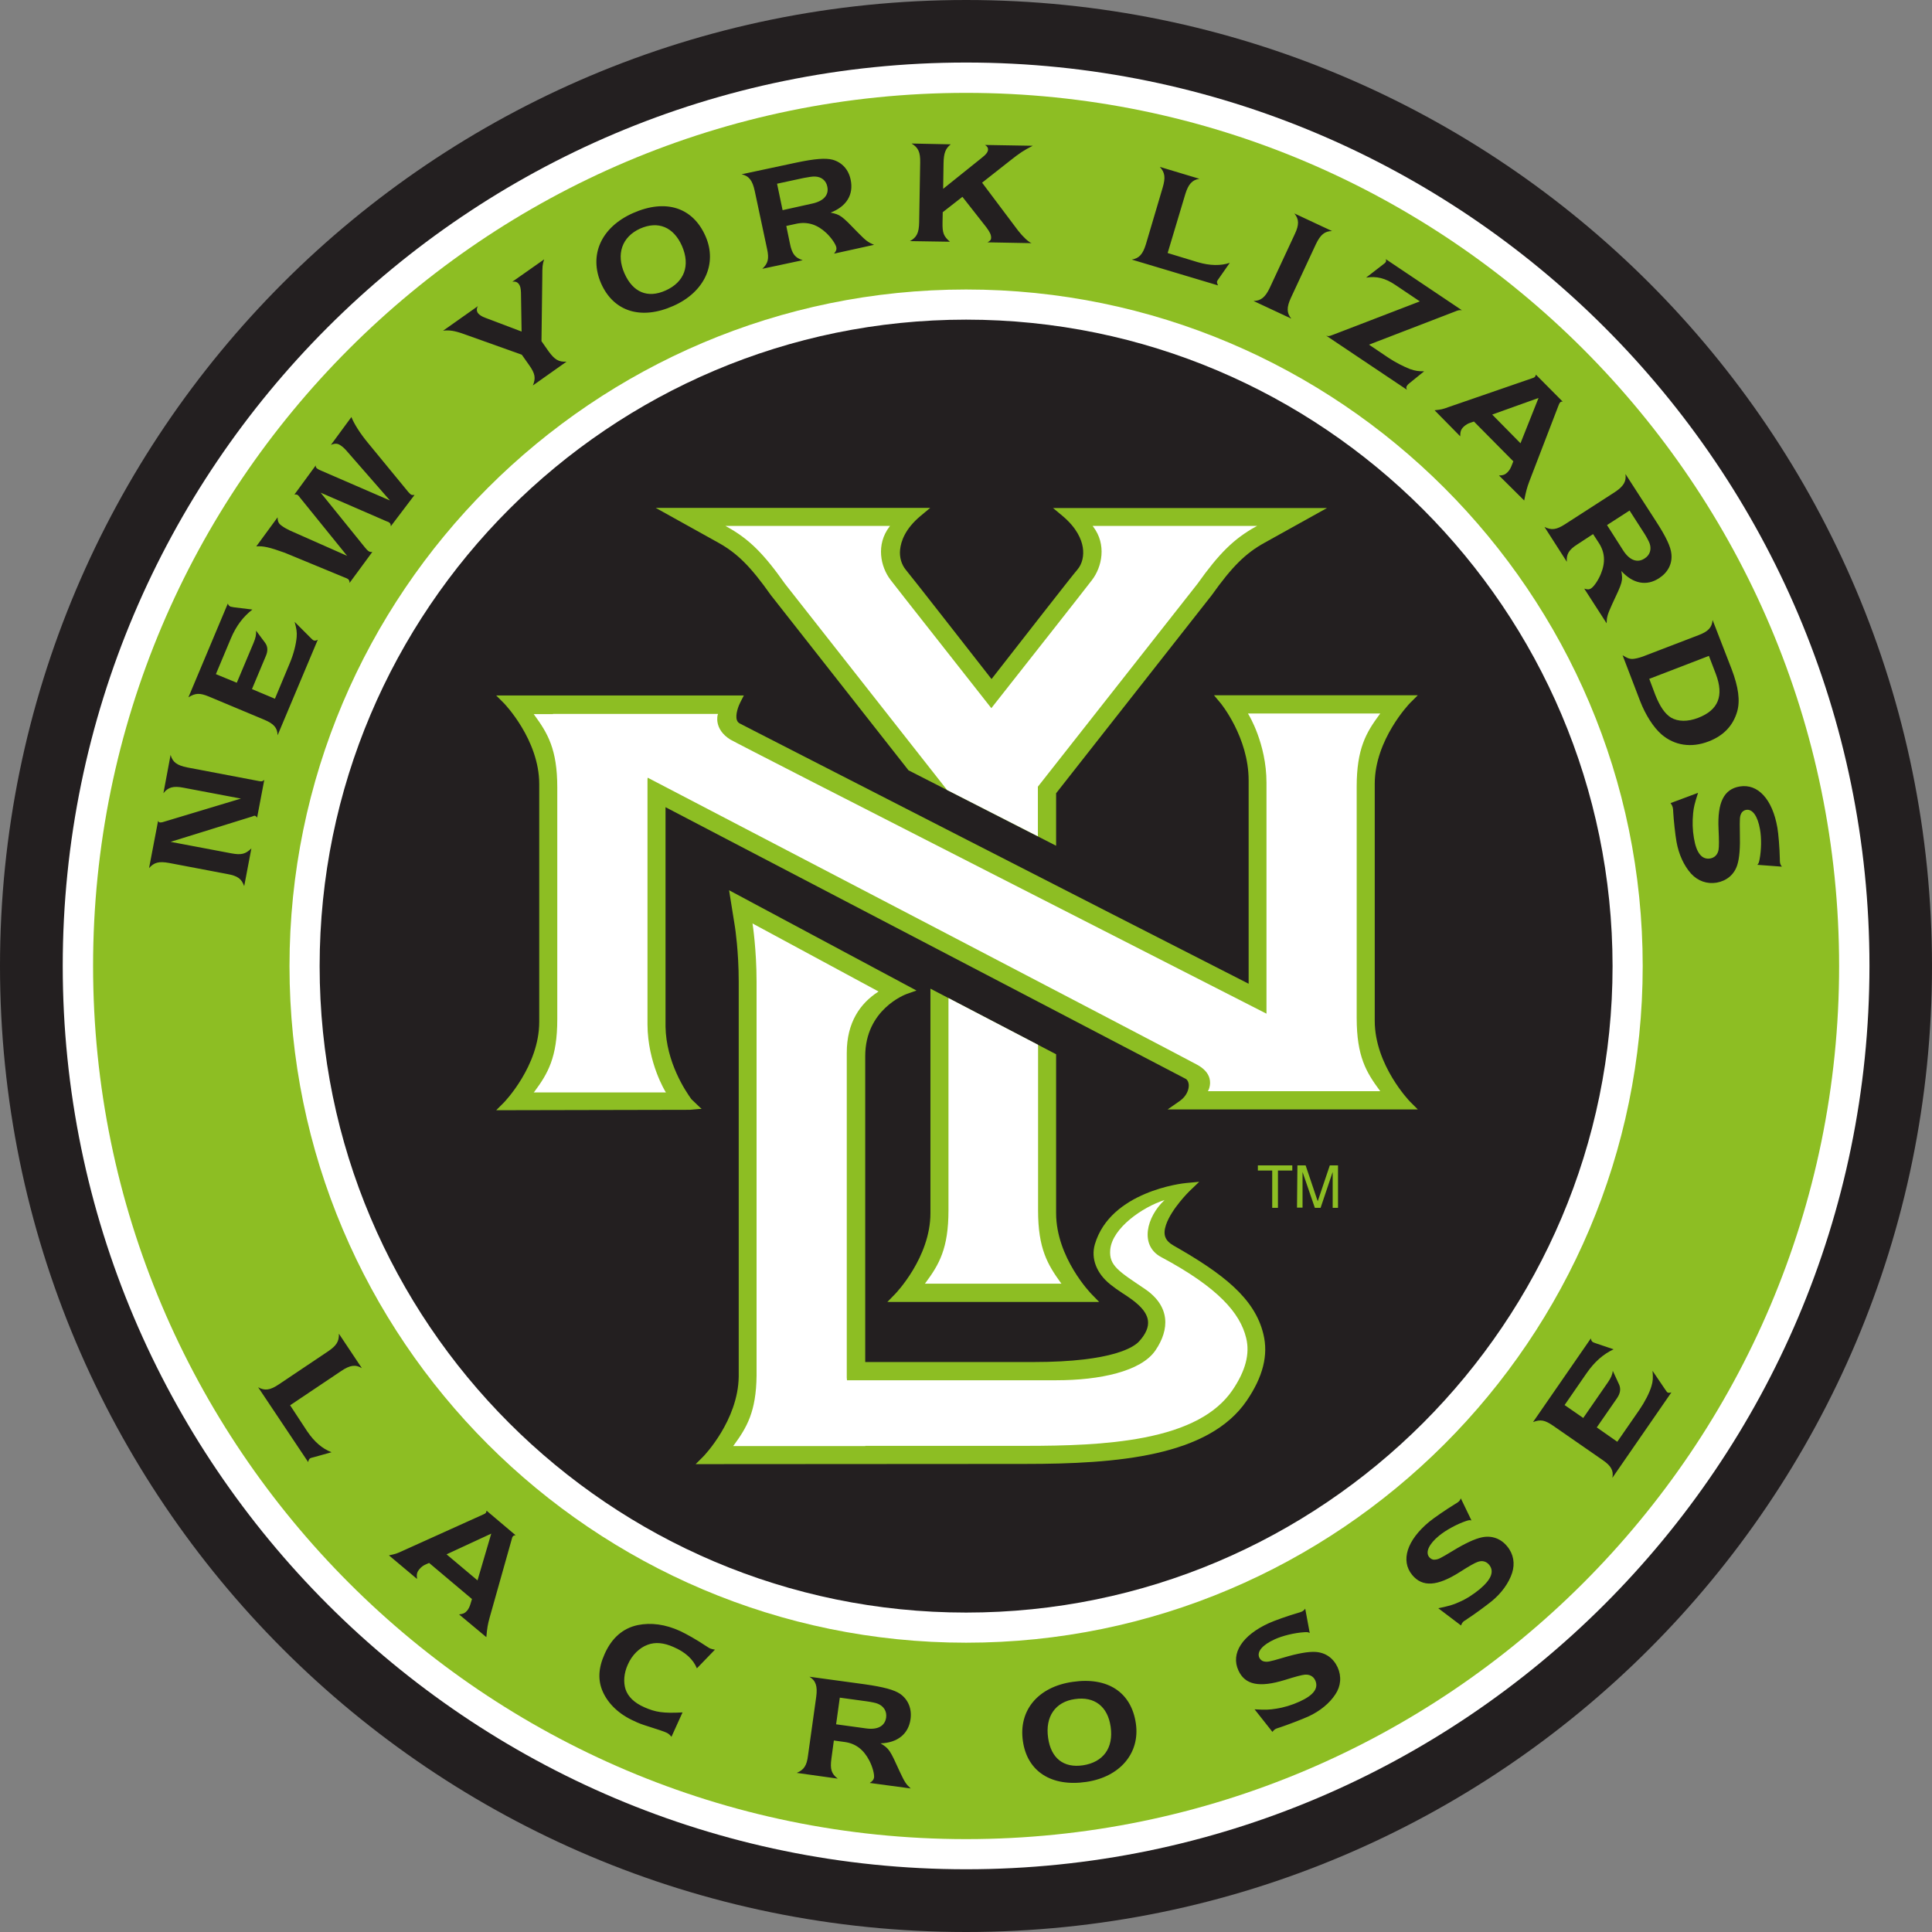
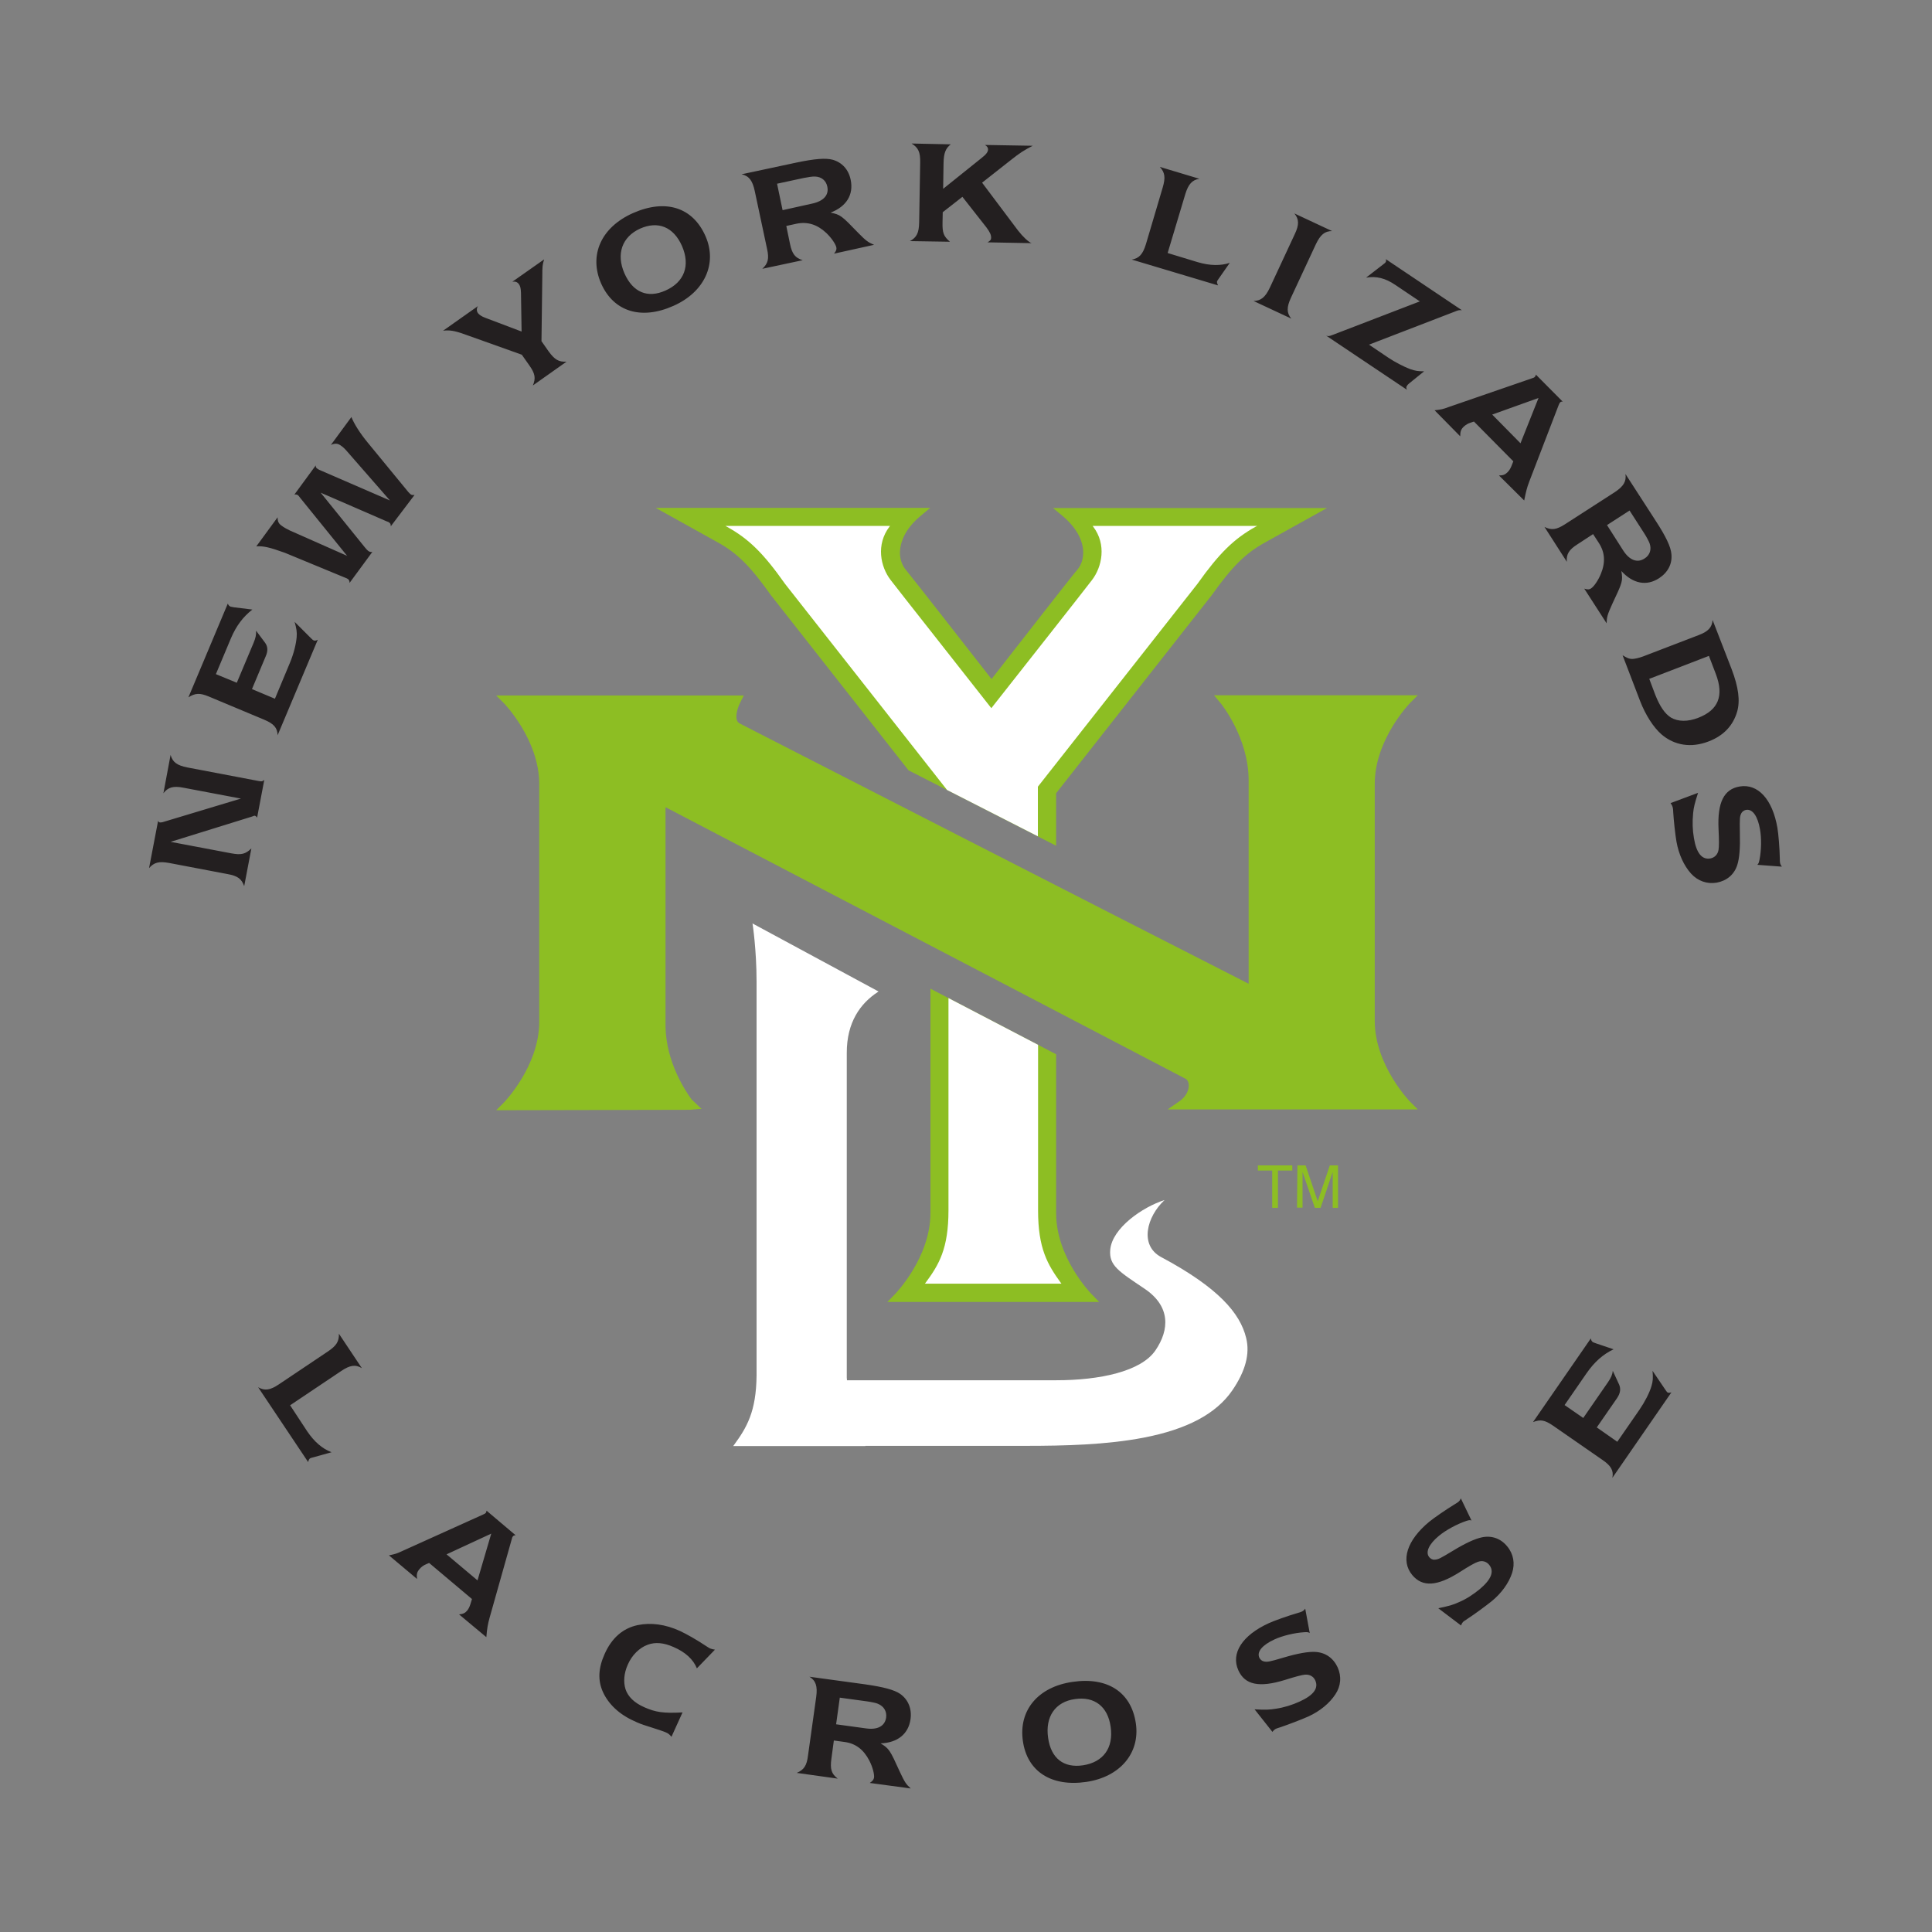
<svg xmlns="http://www.w3.org/2000/svg" id="Layer_2" viewBox="0 0 2500 2500">
  <rect x="0" y="0" width="2500" height="2500" fill="#808080" stroke="none" />
  <defs>
    <style>.cls-1{fill:#fff;}.cls-2{fill:#8dbe23;}.cls-3{fill:#231f20;}</style>
  </defs>
  <g id="Layer_1-2">
    <g id="Layer_2-2">
-       <path class="cls-3" d="m2500,1250.13c0,690.33-559.54,1249.87-1249.87,1249.87-690.6,0-1250.13-559.54-1250.13-1249.87S559.54,0,1250.13,0s1249.87,559.54,1249.87,1250.13h0Z" />
-       <path class="cls-1" d="m1250.13,2418.82c-644.43,0-1168.95-524.25-1168.95-1168.95S605.43,80.92,1250.13,80.92s1168.95,524.25,1168.95,1168.95c-.27,644.7-524.51,1168.95-1168.95,1168.95h0Zm0-2005.2c-461.37,0-836.52,375.15-836.52,836.52s375.15,836.52,836.52,836.52,836.52-375.15,836.52-836.52c-.27-461.37-375.41-836.52-836.52-836.52Z" />
-       <path class="cls-2" d="m1250.13,120.18c-622.94,0-1129.68,506.74-1129.68,1129.68s506.74,1129.95,1129.68,1129.95,1129.68-506.74,1129.68-1129.68S1872.81,120.18,1250.13,120.18Zm0,2005.47c-482.86,0-875.52-392.66-875.52-875.52s392.66-875.52,875.52-875.52,875.52,392.66,875.52,875.52-392.92,875.52-875.52,875.52Z" />
      <path class="cls-3" d="m332.7,1058.05c-1.06-1.59-1.86-2.12-2.65-2.39s-.8-.27-4.24,1.06l-105.06,32.63,78.53,14.86c13,2.39,18.31,1.06,26-6.37l-9.29,48.82c-3.45-9.55-8.49-13.27-21.76-15.65l-75.35-14.33c-13.27-2.39-19.37-.8-26,6.63l11.67-61.02c.8,1.33,1.33,1.86,2.12,1.86.8.27,2.65,0,3.71-.27l101.35-30.51-74.29-14.06c-13.27-2.65-20.16-.53-26,7.16l9.29-49.61c2.65,9.55,8.49,13.53,21.49,16.18l92.06,17.51c4.24.8,5.04.8,7.69-1.33l-9.29,48.82h0Zm70.04-231.88q2.12,2.12,2.92,2.39c1.59.8,3.18.53,5.57-.8l-52,123.63c-.27-9.55-4.78-14.86-17.51-20.16l-71.63-29.98c-11.67-4.78-17.25-4.51-26.27,1.06l50.94-121.25c1.06,2.39,1.86,3.18,3.71,3.98,1.06.27,1.33.27,4.24.8l23.88,2.92c-11.67,9.02-20.96,20.96-27.86,37.41l-19.37,46.16,27.06,11.14,21.76-51.74c2.65-6.37,3.45-10.35,3.18-15.65l11.67,15.65c3.45,4.78,3.98,10.35.8,17.51l-17.78,42.45,29.71,12.47,19.37-46.43c4.78-11.41,7.96-23.88,8.76-33.43.53-6.37-.27-11.14-2.65-19.63l21.49,21.49h0Zm102.94-145.12c0-2.65-.53-3.71-1.86-4.78-.53-.53-1.59-1.06-3.98-1.86l-84.9-36.88,57.04,70.57c2.39,2.92,3.45,3.98,4.51,4.78,1.33,1.06,2.92,1.59,5.31,1.33l-29.45,40.06c0-2.65-.8-3.98-2.12-5.04q-1.06-.8-5.31-2.39l-76.41-31.57c-19.9-7.16-28.12-9.02-36.88-8.22l27.59-37.67c0,5.57,1.33,8.22,5.57,11.14,2.39,1.86,7.16,4.51,10.08,5.84l74.29,32.9-60.76-75.08q-2.12-2.92-2.92-3.45c-1.33-.8-2.39-1.06-4.51-.8l27.59-37.67c0,2.12.27,2.92,2.12,4.24.8.53,2.39,1.59,3.98,2.12l89.94,39-54.92-62.88c-2.39-2.92-5.84-6.37-7.96-7.69-4.51-3.45-7.96-3.71-13.53-1.33l26.53-36.08c3.45,8.76,11.14,20.96,20.96,32.9l52.53,63.94c1.06,1.33,2.39,2.39,3.18,3.18,1.06.8,2.39,1.06,5.04.8l-30.78,40.59h0Zm204.29-226.31c7.69,10.61,13,13.8,23.08,13.27l-43.51,30.78c3.98-9.55,2.92-15.39-4.78-26.27l-9.55-13.53-75.08-26.8c-11.94-4.24-18.84-5.31-26.8-4.24l45.1-31.84c-1.86,2.92-1.86,6.37,0,9.02,1.59,2.12,5.04,4.51,9.55,6.1l46.96,17.78-.8-50.41c-.27-5.57-.8-8.22-2.65-10.88-2.12-2.92-4.78-3.71-8.49-3.18l41.12-28.92c-2.12,6.63-2.39,8.76-2.39,22.82l-1.06,83.04,9.29,13.27h0Zm202.96-149.1c15.65,35.55-1.33,72.43-41.65,90.2-41.65,18.57-77.2,7.43-93.39-28.92-16.18-36.88,0-72.96,41.39-91.27,42.18-18.57,77.2-7.43,93.65,29.98h0Zm-104.8,48.29c10.88,24.41,29.98,32.37,53.06,22.02,24.41-10.88,32.37-32.37,21.22-57.84-10.88-24.41-30.78-32.63-54.12-22.29-23.35,10.61-31.31,32.9-20.16,58.1Zm271.15-25.73c2.92-3.71,3.45-5.57,2.92-8.22-1.06-4.51-6.63-12.47-13-18.57-11.67-10.88-24.14-14.86-38.47-11.94l-13.27,2.92,4.78,23.08c2.65,13.27,6.9,18.31,16.45,21.22l-52.27,11.14c7.43-6.9,9.02-13,6.1-26l-15.92-74.82c-2.92-13.53-7.43-19.37-16.98-21.49l70.84-15.12c23.88-5.04,37.94-6.1,46.96-3.71,12.2,3.45,20.69,12.73,23.35,26,3.98,19.1-5.31,34.49-26,42.45,12.73,2.65,14.06,3.71,35.82,26.27,10.35,10.61,13,12.2,20.43,15.39l-51.74,11.41h0Zm-28.39-64.74c14.86-3.18,22.02-11.14,19.63-22.02-1.59-7.96-7.69-12.73-15.92-13-2.39-.27-9.29.8-14.59,1.86l-34.49,7.43,7.16,34.22,38.2-8.49Zm226.84,50.14c3.45-1.86,4.78-3.18,4.78-6.1,0-3.71-1.59-7.16-6.1-13.27l-31.04-39.53-25.47,19.9-.27,13c-.27,13.8,1.33,18.04,9.55,25.2l-51.74-.8c8.76-4.78,11.67-10.61,11.94-24.14l1.33-77.47c.27-13.53-2.39-19.37-11.14-24.67l50.67,1.06c-6.63,5.31-9.02,11.14-9.29,24.14l-.53,33.43,49.61-39.8c6.1-4.78,8.49-7.96,8.49-11.14,0-2.39-1.06-3.98-3.98-5.84l61.82,1.06c-11.41,5.84-16.71,9.29-28.12,18.31l-37.41,29.45,46.43,61.82c6.63,8.49,13.27,14.59,17.51,16.45l-57.04-1.06h0Zm272.47,25.73c15.39,4.51,29.18,4.78,41.12.8l-13.53,19.37q-2.65,3.71-2.92,4.51c-.27,1.33,0,2.65,1.33,5.31l-111.69-33.43c9.55-1.59,14.33-6.9,18.31-19.9l21.76-73.49c3.71-12.73,2.92-19.1-3.71-26.53l51.2,15.39c-9.29,1.33-14.33,6.9-18.31,19.9l-22.82,76.14,39.27,11.94h0Zm125.23-36.35c5.84-12.2,5.57-19.37-.53-26.8l48.82,22.82c-9.55,0-15.12,4.78-20.96,16.98l-32.37,69.51c-5.57,12.2-5.57,19.37.53,26.8l-48.82-22.82c9.55-.27,15.12-4.78,20.96-16.98l32.37-69.51h0Zm40.59,131.33c3.18,1.06,3.71.8,8.76-1.06l112.49-43.25-31.57-21.22c-13.27-9.02-24.67-11.67-37.94-9.55l22.29-17.25c2.12-1.59,2.39-1.86,2.92-2.65.8-1.06.8-2.12.27-3.98l98.43,66.06c-3.98-.27-4.78,0-9.29,1.86l-110.9,42.71,25.2,16.98c8.76,5.84,19.1,11.14,27.86,14.59,6.63,2.39,10.88,2.92,18.31,2.92l-19.37,15.65c-1.33,1.06-2.39,2.12-2.92,3.18-1.06,1.59-1.06,2.65,0,5.04l-104.53-70.04h0Zm223.65,180.94c5.31,0,7.96-1.06,11.14-4.24,1.86-1.86,3.45-4.24,4.78-7.43l2.65-6.63-50.94-51.47-3.98,1.33c-3.71,1.06-6.63,2.92-9.29,5.31-3.45,3.45-4.51,6.1-4.51,12.47l-33.16-33.69c8.76-1.06,9.82-1.06,18.31-4.24l107.72-37.14c2.65-.8,2.92-1.06,3.71-1.86.8-.8,1.06-1.33,1.33-2.92l34.76,35.02c-1.59-.27-2.65,0-3.45,1.06-.8.8-1.06,1.59-1.86,3.45l-37.94,98.69c-3.18,8.49-4.24,12.73-6.63,24.67l-32.63-32.37h0Zm51.2-100.29l-59.96,21.49,36.61,37.14,23.35-58.63Zm59.16,246.74c4.51,1.33,6.37,1.33,8.76-.27,3.71-2.39,9.29-10.35,12.73-18.84,6.1-14.86,5.31-27.86-2.65-40.06l-7.43-11.41-19.9,13c-11.41,7.16-14.86,13-14.06,22.82l-28.92-45.1c9.02,4.51,15.39,3.71,26.53-3.45l64.2-41.39c11.67-7.69,15.39-14.06,14.06-23.61l39.27,60.76c13.27,20.43,19.37,33.43,20.16,42.71,1.33,12.73-4.51,23.88-15.92,31.31-16.18,10.61-33.96,7.16-48.82-9.29,2.12,13,1.59,14.33-11.94,42.98-6.1,13.53-6.9,16.45-7.16,24.67l-28.92-44.84h0Zm50.41-49.35c8.22,12.73,18.31,16.45,27.59,10.35,6.9-4.24,9.29-11.67,6.63-19.37-.8-2.39-3.98-8.49-6.9-13l-19.1-29.71-29.18,18.84,20.96,32.9h0Zm-.8,135.57c6.63,3.98,8.22,4.51,12.2,4.78,3.18,0,9.02-1.33,14.06-3.18l71.9-27.59c12.73-4.78,17.51-10.08,18.31-19.63l24.67,63.67c8.76,23.08,11.14,40.59,7.16,54.65-5.31,18.31-17.51,31.31-36.88,38.74-22.55,8.76-44.31,5.31-61.02-9.02-10.35-9.02-20.69-24.94-27.86-43.51l-22.55-58.9h0Zm42.18,50.94c6.1,15.39,12.47,24.67,20.43,29.71,9.02,5.31,21.76,5.57,35.29.27,26-10.08,33.43-28.39,22.82-56.51l-9.02-23.61-77.2,29.71,7.69,20.43h0Zm55.45,127.08c-4.51,14.33-5.57,18.31-6.37,26.53-1.06,10.88-.8,21.49,1.06,32.1,3.18,19.37,10.35,28.12,21.22,26.27,5.57-1.06,9.55-5.04,10.61-11.14q1.06-5.84,0-27.06c-1.59-34.22,6.9-51.47,27.33-54.92,23.61-3.98,42.45,16.45,48.82,53.33,1.33,7.43,2.92,26.27,3.18,40.59,0,1.86,0,3.45.27,4.78.27,1.59.8,2.92,2.39,5.04l-31.84-2.39c1.59-1.33,2.12-2.92,2.92-6.9,2.39-12.2,2.65-28.12.53-39.27-2.92-16.71-9.55-26.27-17.78-24.94-2.39.27-5.04,2.12-6.1,3.98-2.39,4.51-2.39,6.37-2.12,25.73.53,19.37-.53,33.16-3.45,41.92-3.98,12.2-13.53,20.16-26.53,22.55-12.47,2.12-24.41-2.12-33.16-11.67-9.29-10.35-15.92-24.94-18.84-41.12-1.59-8.76-3.71-28.65-4.24-38.2,0-2.39-.27-4.51-.53-5.84-.53-2.12-1.06-3.45-2.92-6.1l35.55-13.27h0Z" />
      <path class="cls-3" d="m397.7,1852.38c9.02,13.27,19.37,22.29,31.31,26.8l-22.82,6.37q-4.51,1.06-5.04,1.59c-1.06.8-1.86,2.12-2.39,4.78l-64.74-96.84c8.49,4.78,15.39,3.98,26.8-3.71l63.67-42.71c10.88-7.43,14.33-12.73,14.06-22.82l29.71,44.57c-8.22-5.04-15.39-3.98-26.8,3.71l-66.06,44.31,22.29,33.96Zm196.33,236.66c5.31-.53,7.96-1.86,10.61-5.04,1.59-2.12,2.92-4.51,3.98-7.96l2.12-6.9-55.45-46.69-3.71,1.59c-3.71,1.59-6.37,3.45-8.76,6.37-3.18,3.71-3.98,6.63-3.18,12.73l-36.35-30.51c8.76-1.86,9.82-2.12,17.78-5.84l104-46.96c2.65-1.06,2.65-1.33,3.45-2.12s.8-1.59,1.06-2.92l37.67,31.84c-1.59,0-2.65.27-3.45,1.33-.8.8-1.06,1.59-1.59,3.71l-28.65,101.61c-2.39,8.76-3.18,13-4.24,25.2l-35.29-29.45Zm41.65-104.53l-57.84,26.8,40.06,33.69,17.78-60.49Zm233.21,262.92c-2.65-3.18-3.98-4.24-6.9-5.57q-3.98-1.86-24.14-8.22c-6.1-1.86-11.94-3.98-17.25-6.63-19.1-8.49-33.16-21.76-40.33-37.41-6.9-15.12-6.1-31.04,2.12-49.35,9.29-20.96,23.88-33.43,42.98-37.41,16.98-3.45,35.55-1.06,54.65,7.69,8.49,3.98,21.22,11.14,33.96,19.63,2.12,1.33,3.98,2.65,5.57,3.18s2.92.8,5.57,1.33l-23.35,24.14c-4.78-11.67-14.86-20.96-30.25-27.59-12.47-5.57-23.61-6.63-33.43-2.92-10.88,3.98-20.43,13.53-25.73,25.73-5.04,11.14-5.84,22.55-2.92,31.84,3.18,9.55,11.14,17.51,24.41,23.35,14.59,6.37,24.14,7.96,49.35,6.63l-14.33,31.57h0Zm256.55,59.69c3.71-2.39,5.04-4.24,5.57-6.9.53-4.51-1.86-13.8-6.1-22.02-7.43-14.33-17.78-22.29-32.37-24.14l-13.53-1.86-3.18,23.61c-1.86,13.27,0,19.63,8.22,25.73l-53.06-7.43c9.29-3.98,13-9.29,14.59-22.55l10.61-75.88c1.86-13.8-.53-20.96-8.76-26l71.9,9.82c24.14,3.45,37.94,7.16,45.63,12.47,10.35,7.43,15.12,19.1,13.27,32.63-2.65,19.1-16.71,30.51-38.74,31.31,11.14,6.9,11.94,8.22,24.94,36.88,6.37,13.53,7.96,15.92,14.06,21.49l-53.06-7.16h0Zm-4.78-70.57c14.86,2.12,24.41-2.92,26-14.06,1.06-7.96-2.92-14.59-10.61-17.78-2.12-1.06-8.76-2.39-14.33-3.18l-35.02-4.78-4.78,34.49,38.74,5.31Zm349.15-6.37c5.57,38.47-20.69,69.25-64.2,75.61-45.1,6.63-76.41-13.53-81.98-52.8-5.84-39.8,19.63-70.31,64.47-76.67,45.37-6.63,75.88,13.53,81.71,53.86h0Zm-113.55,18.57c3.71,26.53,20.16,39.27,45.1,35.55,26.27-3.98,39.8-22.55,35.82-49.88-3.71-26.27-20.96-39.53-46.16-35.82-25.47,3.45-38.74,22.82-34.76,50.14h0Zm267.17-36.88c15.12.8,19.1.53,27.59-.8,10.61-1.59,20.96-4.78,30.78-9.29,18.04-8.22,24.67-17.25,20.16-27.33-2.39-5.31-7.43-7.96-13.53-7.43q-5.84.53-26,6.9c-32.9,10.08-51.47,6.37-59.96-12.47-10.08-22.02,5.04-45.37,39.27-61.02,6.9-3.18,24.67-9.55,38.47-13.53,1.86-.53,3.45-1.06,4.51-1.59,1.59-.8,2.65-1.59,4.24-3.71l5.84,31.57c-1.86-1.33-3.45-1.33-7.43-1.06-12.47.8-27.86,4.51-38.2,9.29-15.65,7.16-23.08,15.92-19.63,23.61,1.06,2.12,3.18,4.24,5.57,4.78,4.78,1.06,6.63.8,25.47-4.78,18.57-5.57,32.37-7.96,41.65-7.43,13,.8,23.08,7.96,28.65,19.9,5.31,11.67,4.24,24.41-2.92,35.02-7.43,11.41-19.9,21.76-35.02,28.65-8.22,3.71-27.06,10.88-35.82,13.8-2.12.53-4.51,1.59-5.57,1.86-1.86.8-3.18,1.86-5.04,4.24l-23.08-29.18h0Zm237.72-130.8c14.86-3.18,18.57-4.24,26.27-7.69,10.08-4.24,18.84-10.08,27.33-16.98,15.12-12.73,19.1-23.08,12.2-31.57-3.71-4.51-9.02-5.84-14.86-3.71q-5.57,1.86-23.35,13.27c-28.92,18.31-48.02,19.63-61.29,3.71-15.39-18.57-6.9-45.1,22.02-68.98,5.84-4.78,21.49-15.65,33.69-23.08,1.59-.8,2.92-1.86,3.98-2.65,1.33-1.06,2.12-2.12,3.18-4.51l13.8,28.65c-2.12-.8-3.45-.53-7.43.8-11.67,3.98-25.73,11.67-34.49,18.84-13.27,10.88-18.04,21.49-12.73,27.86,1.59,1.86,4.24,3.45,6.63,3.18,5.04-.27,6.63-1.06,23.35-11.14,16.45-10.08,29.18-15.92,38.2-17.78,12.73-2.65,24.41,1.59,32.63,11.67,8.22,9.82,10.35,22.29,6.37,34.49-4.24,13-13.8,26.27-26.53,36.61-6.9,5.57-23.08,17.51-31.04,22.55-1.86,1.33-3.71,2.65-4.78,3.18-1.59,1.33-2.65,2.65-3.71,5.57l-29.45-22.29h0Zm293.96-282.55q1.59,2.39,2.12,2.92c1.59,1.06,2.92,1.06,5.57.27l-76.41,110.63c1.86-9.29-1.59-15.65-13-23.35l-63.94-44.31c-10.61-7.16-15.92-8.22-25.73-4.51l74.82-108.25c.53,2.65,1.06,3.71,2.65,4.78.8.53,1.33.53,3.98,1.59l22.82,7.69c-13.53,6.37-24.67,16.18-35.02,31.04l-28.39,41.12,24.14,16.71,32.1-46.43c3.71-5.57,5.57-9.29,6.1-14.59l8.22,17.78c2.39,5.57,1.59,11.14-2.65,17.51l-26.27,37.94,26.53,18.57,28.65-41.39c6.9-10.08,13-21.76,15.65-30.78,1.86-6.1,2.12-10.88,1.33-19.63l16.71,24.67h0Z" />
      <path class="cls-2" d="m1672.24,1508.01v6.63h-18.57v48.29h-7.43v-48.29h-18.57v-6.63h44.57Zm6.63,0h10.61l15.65,46.43,15.65-46.43h10.61v54.92h-6.9v-46.43l-15.65,46.43h-7.43l-15.92-46.43v46.16h-7.16l.53-54.65Z" />
      <path class="cls-2" d="m1366.6,1569.83v-205.61l-162.63-84.9v290.51c0,57.31-45.1,104-45.63,104.53l-10.08,10.35h274.06l-10.08-10.35c-.53-.53-45.63-46.96-45.63-104.53Zm-4.24-912.66l12.73,10.61c18.57,15.65,24.41,30.51,26,40.33,1.86,11.14-.8,21.76-6.9,28.92-8.49,9.82-71.1,90.47-111.16,141.67-22.29-28.39-101.61-130.27-111.16-141.67-5.31-6.63-8.22-15.92-7.16-25.73,1.06-10.61,6.37-26.8,26.27-43.51l12.73-10.61h-355.25l80.65,44.84c24.94,13.8,42.18,31.04,68.45,68.18l178.02,226.57,191.02,97.63v-67.92l201.37-256.29c26.27-36.88,43.51-54.12,68.45-67.92l80.65-44.84h-354.72v-.27Z" />
-       <path class="cls-2" d="m900.19,1894.57l10.08-10.08c.53-.53,44.84-46.43,45.63-103.2v-510.98c0-39.53-4.78-70.04-4.78-70.31l-7.69-48.02,242.49,129.74-12.73,4.51c-2.12.8-53.59,20.16-53.59,80.39v395.84h217.55c104.8,0,131.33-20.43,136.9-26.8,8.76-9.55,12.47-18.57,11.41-26.8-1.86-14.86-19.37-26.53-29.71-33.43l-2.92-1.86c-6.1-3.98-11.67-7.96-15.92-11.41-18.04-14.33-25.47-33.69-20.16-52,20.16-68.71,114.08-79.06,118.06-79.33l16.98-1.59-12.47,11.94c-.27.27-23.35,22.82-30.51,43.78-4.24,12.73-1.33,20.43,9.82,26.8,63.41,36.08,105.06,67.92,116.2,114.61,6.63,27.06-.53,55.18-21.49,85.96-49.08,72.16-167.14,81.98-287.33,81.98l-425.82.27h0Z" />
      <path class="cls-1" d="m1612.54,1731.4c-7.69-32.1-36.08-65.27-110.1-104.8-28.12-15.12-18.84-52,4.51-73.76-28.39,9.02-67.65,36.08-70.31,64.2-1.86,20.69,11.14,28.12,44.57,50.67s32.37,52.8,13.8,79.86c-18.57,27.06-71.9,38.47-127.88,38.47h-271.15c0-1.33-.27-2.39-.27-3.45v-420.25c0-39.53,17.51-63.94,40.33-78.8l.8-.53-163.16-88.08.27,1.33c0,.27,5.04,32.63,5.04,74.02v509.92c-.53,46.69-12.73,67.12-29.45,89.94l-.8,1.06h171.12l-.27-.27h206.94c51.2,0,105.06-1.33,153.35-10.61,56.51-10.88,93.92-31.04,114.61-61.02,17.25-25.2,23.08-47.49,18.04-67.92h0Z" />
      <path class="cls-2" d="m642.05,1436.64l10.08-10.08c.53-.53,45.63-47.22,45.63-104.27v-307.76c0-57.31-45.1-104-45.63-104.53l-10.08-10.08h320.49l-4.51,8.76c-2.12,3.98-6.9,15.92-4.51,23.08.8,2.12,1.86,3.45,3.98,4.51l17.51,9.02c81.98,41.92,426.09,218.35,640.72,327.66v-263.19c0-55.71-36.08-99.76-36.61-100.29l-8.22-9.82h263.72l-10.08,10.08c-.53.53-45.63,47.22-45.63,104.53v306.7c0,57.31,45.1,104,45.63,104.53l10.08,10.08h-323.68l15.65-10.88c9.02-6.37,11.94-14.86,11.67-20.96-.27-3.45-1.59-6.1-3.45-7.43-14.33-7.69-389.74-203.49-591.37-308.82l-82.25-42.98v283.88c.8,46.43,26,83.57,33.43,93.92l13.27,12.73h-3.18l-11.94,1.06-250.72.53h0Z" />
-       <path class="cls-1" d="m1755.54,1317.26v-299c0-49.61,12.2-70.31,29.71-93.92l.8-1.06h-171.12l.53,1.06c.27.27,23.35,37.94,23.35,88.35v299c-36.61-18.84-682.37-347.82-693.78-354.72-21.76-13.53-16.45-32.1-16.18-32.37l.27-.8h-213.57v.27h-24.94l.8,1.06c17.25,23.61,29.71,44.31,29.71,93.92v299.8c0,49.61-12.2,70.31-29.71,93.92l-.8.8h171.12l-.53-.8c-.27-.27-23.08-37.41-23.35-87.02v-316.25c0-1.06,0-2.12.27-3.18,29.71,15.39,691.39,360.55,710.5,371.17,9.02,4.78,14.59,10.88,16.45,17.78,2.39,8.76-1.59,15.92-1.59,15.92l-.53.8h223.12l-.8-1.06c-17.25-23.35-29.71-43.78-29.71-93.65h0Z" />
      <path class="cls-1" d="m1343.26,1566.11v-214.1l-115.94-60.49v274.59c0,49.61-12.2,70.31-29.71,93.92l-.8,1.06h176.7l-.8-1.06c-16.98-23.61-29.45-44.04-29.45-93.92h0Zm70.57-885.6l.8,1.06c17.51,23.08,11.41,52-1.59,68.98-10.08,13.27-91.8,117-130.27,165.82-38.2-48.82-120.18-152.55-130.27-165.82-13.27-17.25-19.1-45.9-1.59-68.98l.8-1.06h-213.04l1.86,1.06c28.39,15.65,47.49,34.49,75.35,74.02l209.59,266.63,117.53,59.96v-64.2l206.41-262.39c28.12-39.53,47.22-58.37,75.35-74.02l2.12-1.06h-213.04Z" />
    </g>
  </g>
</svg>